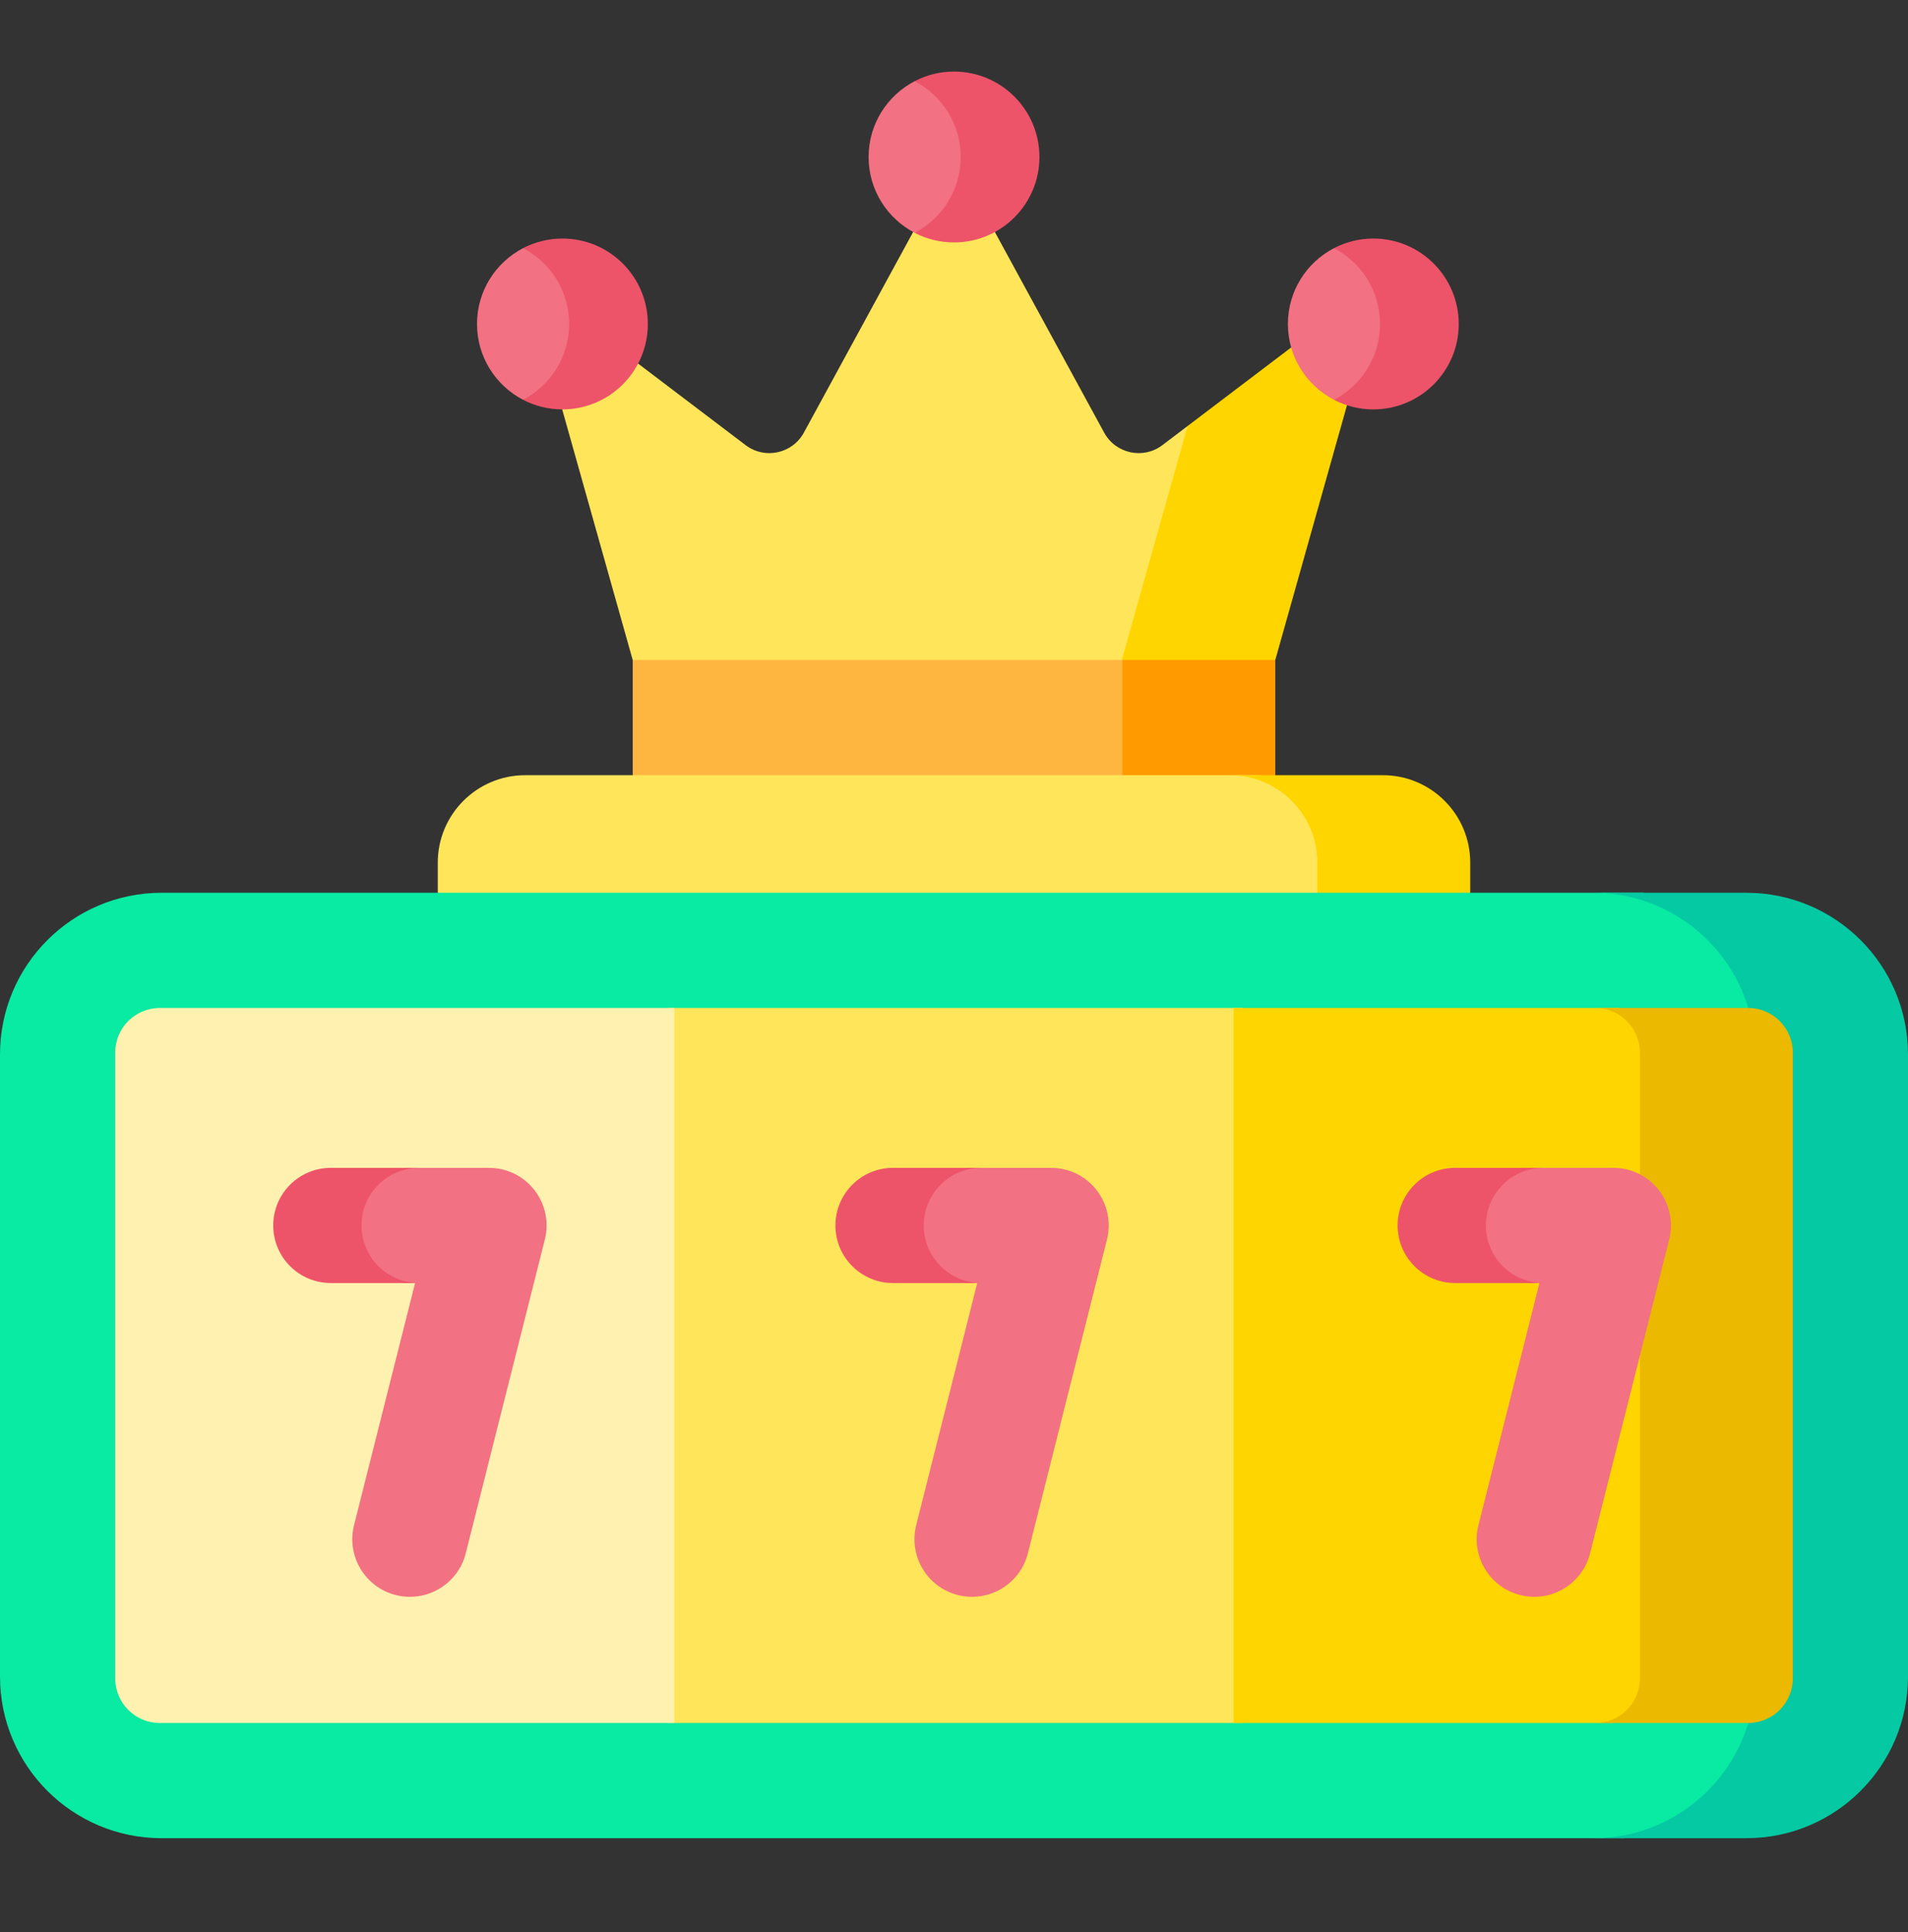
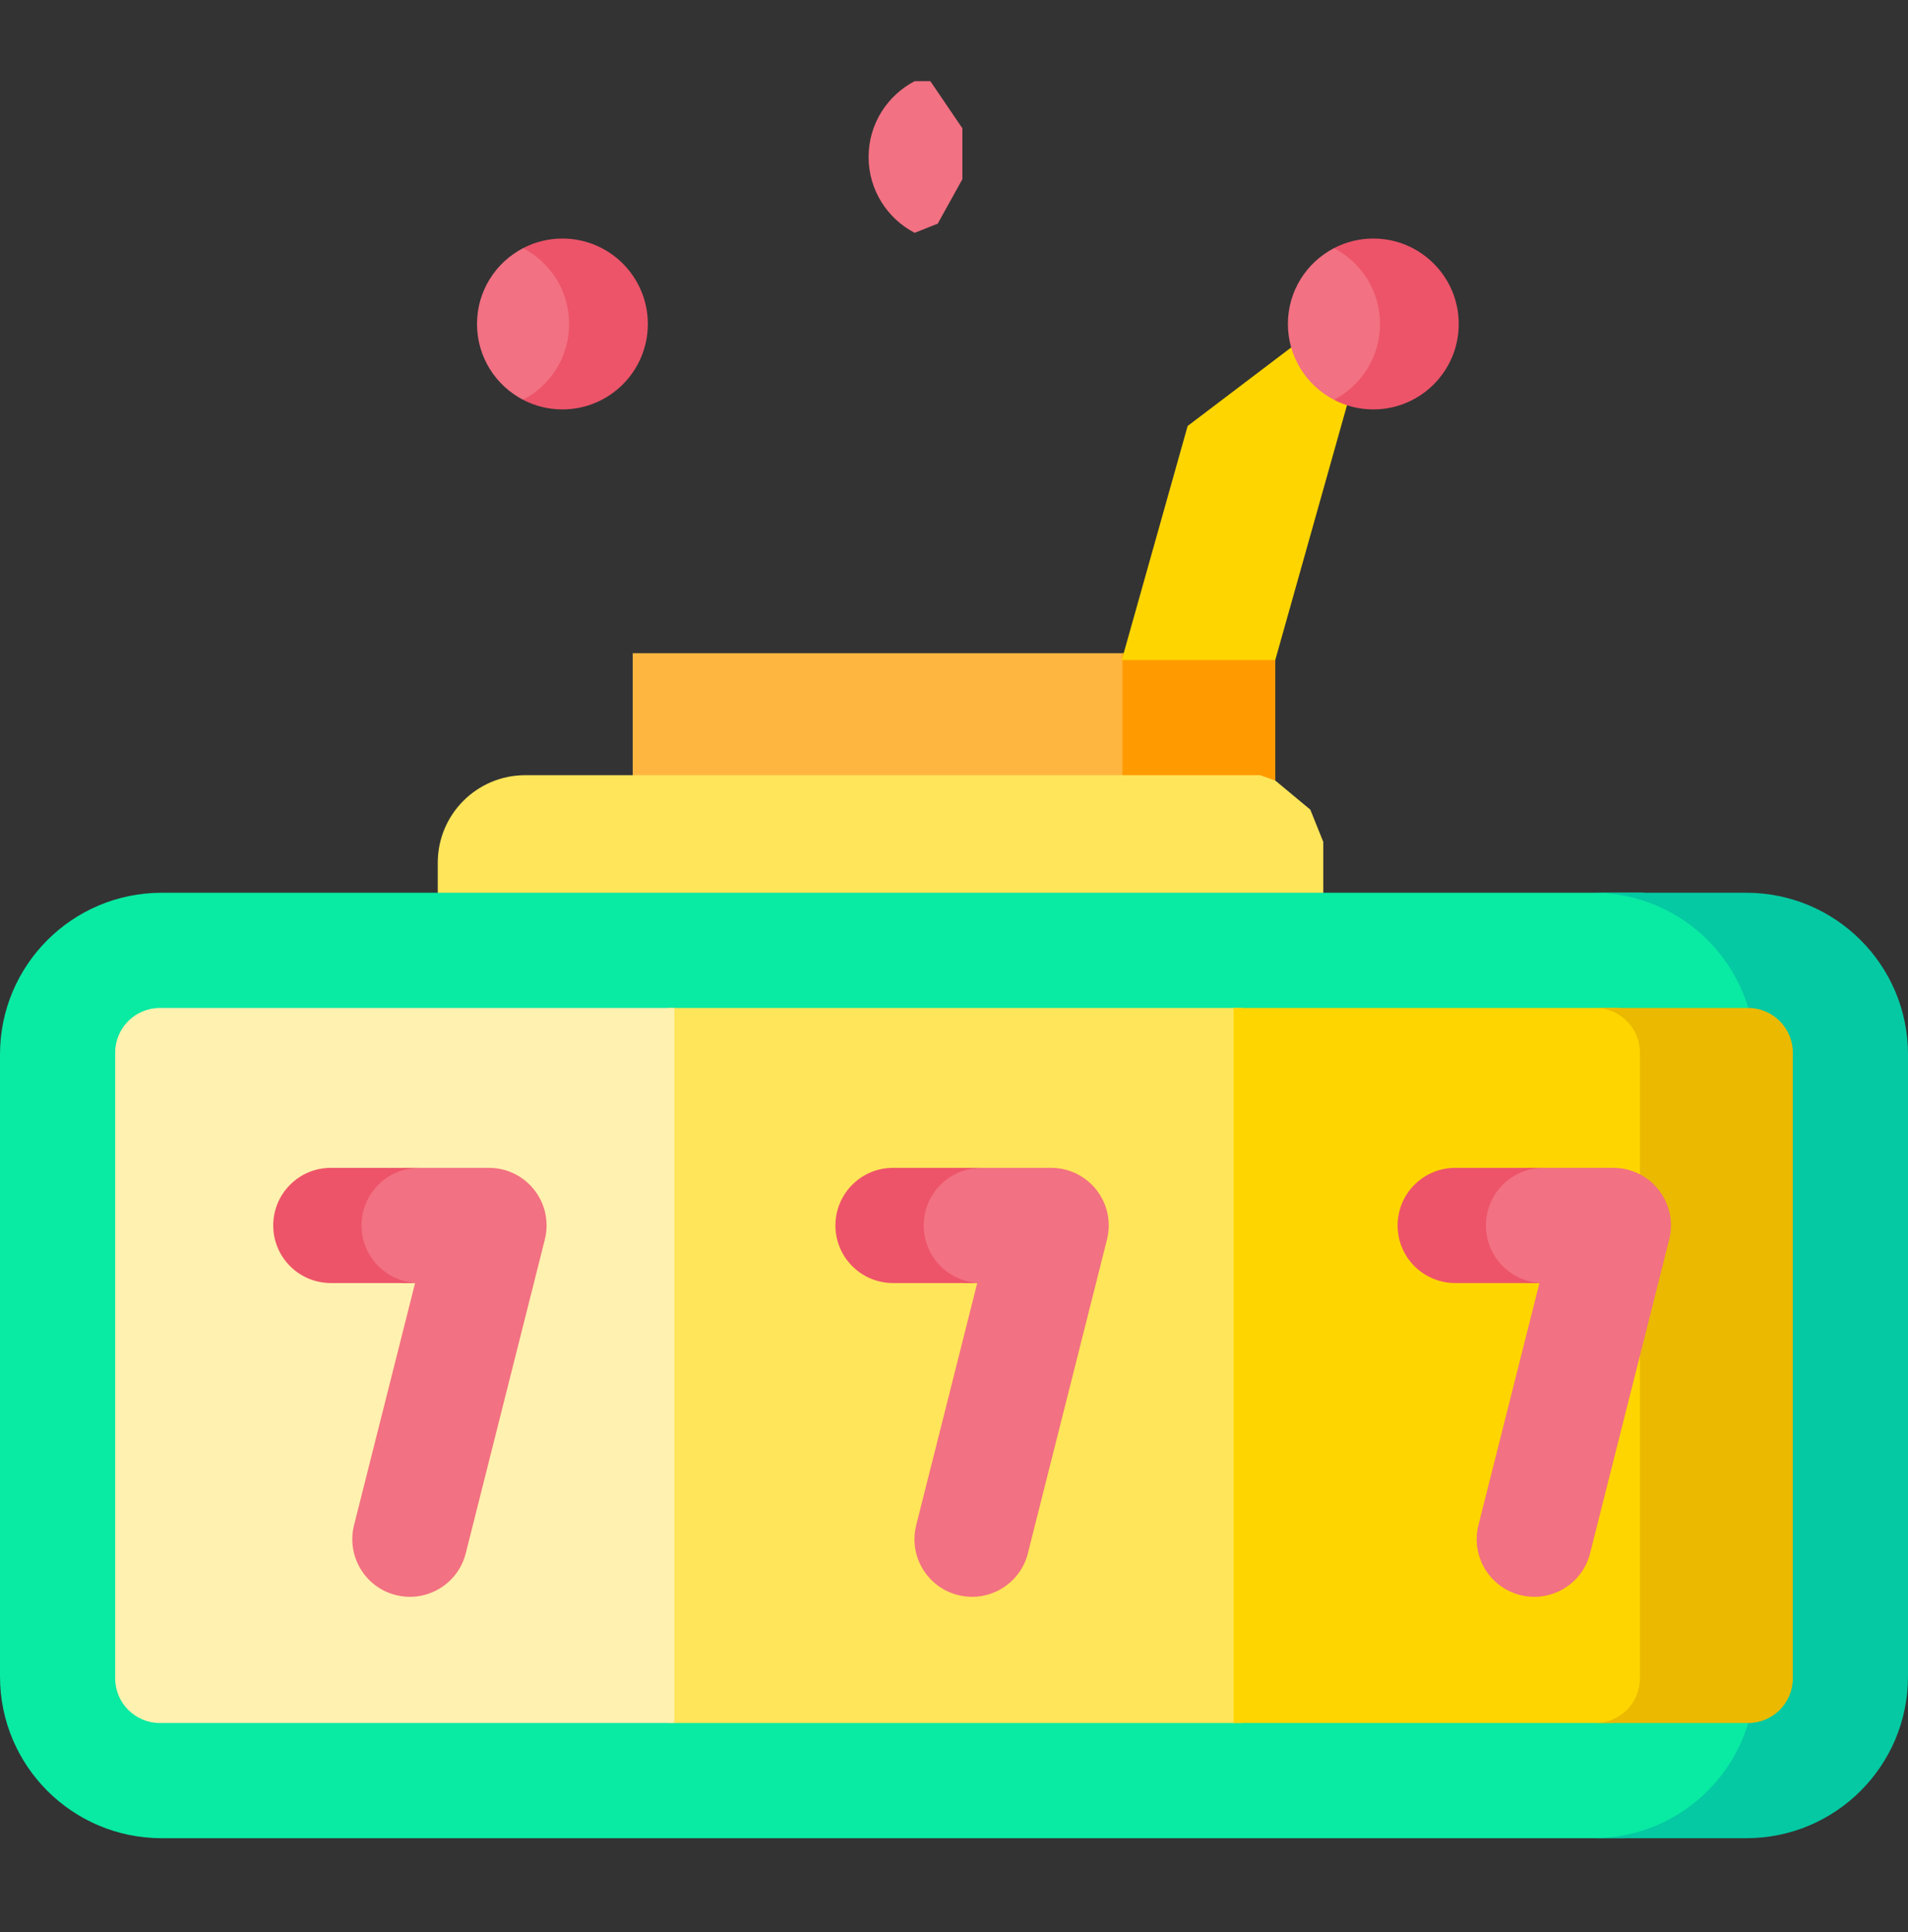
<svg xmlns="http://www.w3.org/2000/svg" width="80" height="81" viewBox="0 0 80 81" fill="none">
  <rect x="0" y="0" width="80" height="81" fill="#333333" stroke="none" />
  <path d="M47.268 27.383H26.529V32.722H47.268V27.383Z" fill="#FFB640" />
  <path d="M53.472 27.383H47.06V32.722H53.472V27.383Z" fill="#FF9B00" />
  <path d="M22.023 32.497H52.838C53.199 32.624 53.472 32.721 53.472 32.721L54.94 33.942L55.483 35.292V38.087H19.477L18.355 37.426V36.165C18.355 34.139 19.997 32.497 22.023 32.497Z" fill="#FFE559" />
-   <path d="M55.234 36.165C55.234 34.139 53.592 32.497 51.566 32.497H57.978C60.004 32.497 61.645 34.139 61.645 36.165V37.426L60.523 38.087H54.111L55.234 37.426V36.165Z" fill="#FFD500" />
-   <path d="M23.27 14.566L24.276 13.942L24.87 13.813L31.262 18.66C32.065 19.27 33.222 19.021 33.705 18.136L38.286 9.727L38.951 9.354H41.205L41.714 9.727L46.296 18.136C46.779 19.021 47.936 19.27 48.739 18.66L49.797 17.858L50.111 18.235L47.75 26.954L47.036 27.668H26.528L22.989 15.092L23.27 14.566Z" fill="#FFE559" />
-   <path d="M55.13 13.813L55.718 13.835L57.011 14.72V15.092L53.471 27.668H47.035L49.796 17.858L55.13 13.813Z" fill="#FFD500" />
+   <path d="M55.13 13.813L55.718 13.835L57.011 14.72V15.092L53.471 27.668H47.035L49.796 17.858Z" fill="#FFD500" />
  <path d="M6.778 37.426H68.907L70.06 37.872L72.887 40.072L73.826 42.031V72.654L72.445 75.23L70.312 76.477L68.117 77.06H6.778C3.034 77.06 -0 74.025 -0 70.282V44.204C-0 40.461 3.034 37.426 6.778 37.426Z" fill="#09EAA3" />
  <path d="M73.588 70.282V44.204C73.588 40.461 70.554 37.426 66.81 37.426H73.222C76.966 37.426 80 40.461 80 44.204V70.282C80 74.025 76.965 77.06 73.222 77.06H66.81C70.554 77.06 73.588 74.025 73.588 70.282Z" fill="#05C9A3" />
  <path d="M52.083 42.255H28.019V72.231H52.083V42.255Z" fill="#FFE559" />
  <path d="M67.889 42.255L68.18 42.433L68.984 43.741V71.366L67.599 72.231H51.724V42.255H67.889Z" fill="#FFD500" />
  <path d="M68.759 70.358V44.128C68.759 43.094 67.921 42.255 66.886 42.255H73.298C74.332 42.255 75.171 43.094 75.171 44.128V70.358C75.171 71.393 74.332 72.231 73.298 72.231H66.886C67.921 72.231 68.759 71.393 68.759 70.358Z" fill="#EAB900" />
  <path d="M6.702 42.255H28.276V72.231H6.702C5.668 72.231 4.829 71.392 4.829 70.358V44.128C4.829 43.093 5.668 42.255 6.702 42.255Z" fill="#FFF1AF" />
  <path d="M22.407 49.889C22.181 49.599 21.893 49.364 21.562 49.203C21.233 49.042 20.87 48.958 20.503 48.958H17.011L16.557 49.093L15.571 49.616L15.027 50.864V51.87L15.43 52.775C15.43 52.775 16.124 53.429 16.154 53.479C16.174 53.512 16.603 53.676 16.901 53.787H17.404L14.845 63.935C14.519 65.228 15.303 66.541 16.596 66.867C17.889 67.193 19.202 66.409 19.528 65.116L22.844 51.963C22.934 51.607 22.941 51.235 22.866 50.875C22.79 50.516 22.633 50.178 22.407 49.889Z" fill="#F27182" />
  <path d="M38.351 3.403H39.009L40.351 5.379V7.512L39.318 9.376L38.351 9.76C37.203 9.163 36.419 7.964 36.419 6.581C36.419 5.199 37.203 4 38.351 3.403Z" fill="#F27182" />
-   <path d="M40.282 6.582C40.282 5.199 39.498 4 38.351 3.403C38.86 3.138 39.426 2.999 40.001 3C41.978 3 43.582 4.604 43.582 6.582C43.582 8.56 41.978 10.163 40.001 10.163C39.405 10.163 38.844 10.017 38.351 9.76C39.498 9.163 40.282 7.964 40.282 6.582Z" fill="#ED5469" />
  <path d="M15.158 51.373C15.158 50.039 16.239 48.958 17.573 48.958H13.871C12.537 48.958 11.456 50.039 11.456 51.373C11.456 52.706 12.537 53.787 13.871 53.787H17.573C16.239 53.787 15.158 52.706 15.158 51.373Z" fill="#ED5469" />
  <path d="M45.977 49.889C45.752 49.599 45.463 49.364 45.133 49.203C44.803 49.042 44.44 48.958 44.073 48.958H40.581L40.127 49.093L39.141 49.616L38.598 50.864V51.87L39 52.775C39 52.775 39.694 53.429 39.724 53.479C39.744 53.512 40.173 53.676 40.472 53.787H40.974L38.416 63.935C38.09 65.228 38.874 66.541 40.167 66.867C41.459 67.193 42.772 66.409 43.098 65.116L46.414 51.963C46.504 51.607 46.511 51.235 46.436 50.875C46.36 50.516 46.203 50.178 45.977 49.889Z" fill="#F27182" />
  <path d="M38.73 51.373C38.73 50.039 39.812 48.958 41.145 48.958H37.443C36.109 48.958 35.028 50.039 35.028 51.373C35.028 52.706 36.109 53.787 37.443 53.787H41.145C39.811 53.787 38.73 52.706 38.73 51.373Z" fill="#ED5469" />
  <path d="M69.551 49.889C69.325 49.599 69.036 49.364 68.706 49.203C68.376 49.042 68.014 48.958 67.646 48.958H64.154L63.7 49.093L62.714 49.616L62.171 50.864V51.87L62.573 52.775C62.573 52.775 63.267 53.429 63.298 53.479C63.317 53.512 63.746 53.676 64.045 53.787H64.547L61.989 63.935C61.663 65.228 62.447 66.541 63.74 66.867C65.032 67.193 66.345 66.409 66.671 65.116L69.987 51.963C70.077 51.607 70.085 51.235 70.009 50.875C69.933 50.516 69.777 50.178 69.551 49.889Z" fill="#F27182" />
  <path d="M62.302 51.373C62.302 50.039 63.383 48.958 64.716 48.958H61.014C59.681 48.958 58.6 50.039 58.6 51.373C58.6 52.706 59.681 53.787 61.014 53.787H64.716C63.383 53.787 62.302 52.706 62.302 51.373Z" fill="#ED5469" />
  <path d="M55.932 10.403H56.59L57.932 12.379V14.512L56.899 16.376L55.932 16.76C54.784 16.163 54 14.964 54 13.581C54 12.199 54.784 11 55.932 10.403Z" fill="#F27182" />
  <path d="M21.932 10.403H22.59L23.932 12.379V14.512L22.899 16.376L21.932 16.76C20.784 16.163 20 14.964 20 13.581C20 12.199 20.784 11 21.932 10.403Z" fill="#F27182" />
  <path d="M57.863 13.582C57.863 12.199 57.079 11 55.932 10.403C56.441 10.138 57.007 9.999 57.581 10C59.559 10 61.163 11.604 61.163 13.582C61.163 15.559 59.559 17.163 57.581 17.163C56.986 17.163 56.426 17.017 55.932 16.76C57.079 16.163 57.863 14.964 57.863 13.582Z" fill="#ED5469" />
  <path d="M23.863 13.582C23.863 12.199 23.079 11 21.932 10.403C22.441 10.138 23.007 9.999 23.581 10C25.559 10 27.163 11.604 27.163 13.582C27.163 15.559 25.559 17.163 23.581 17.163C22.986 17.163 22.426 17.017 21.932 16.76C23.079 16.163 23.863 14.964 23.863 13.582Z" fill="#ED5469" />
</svg>